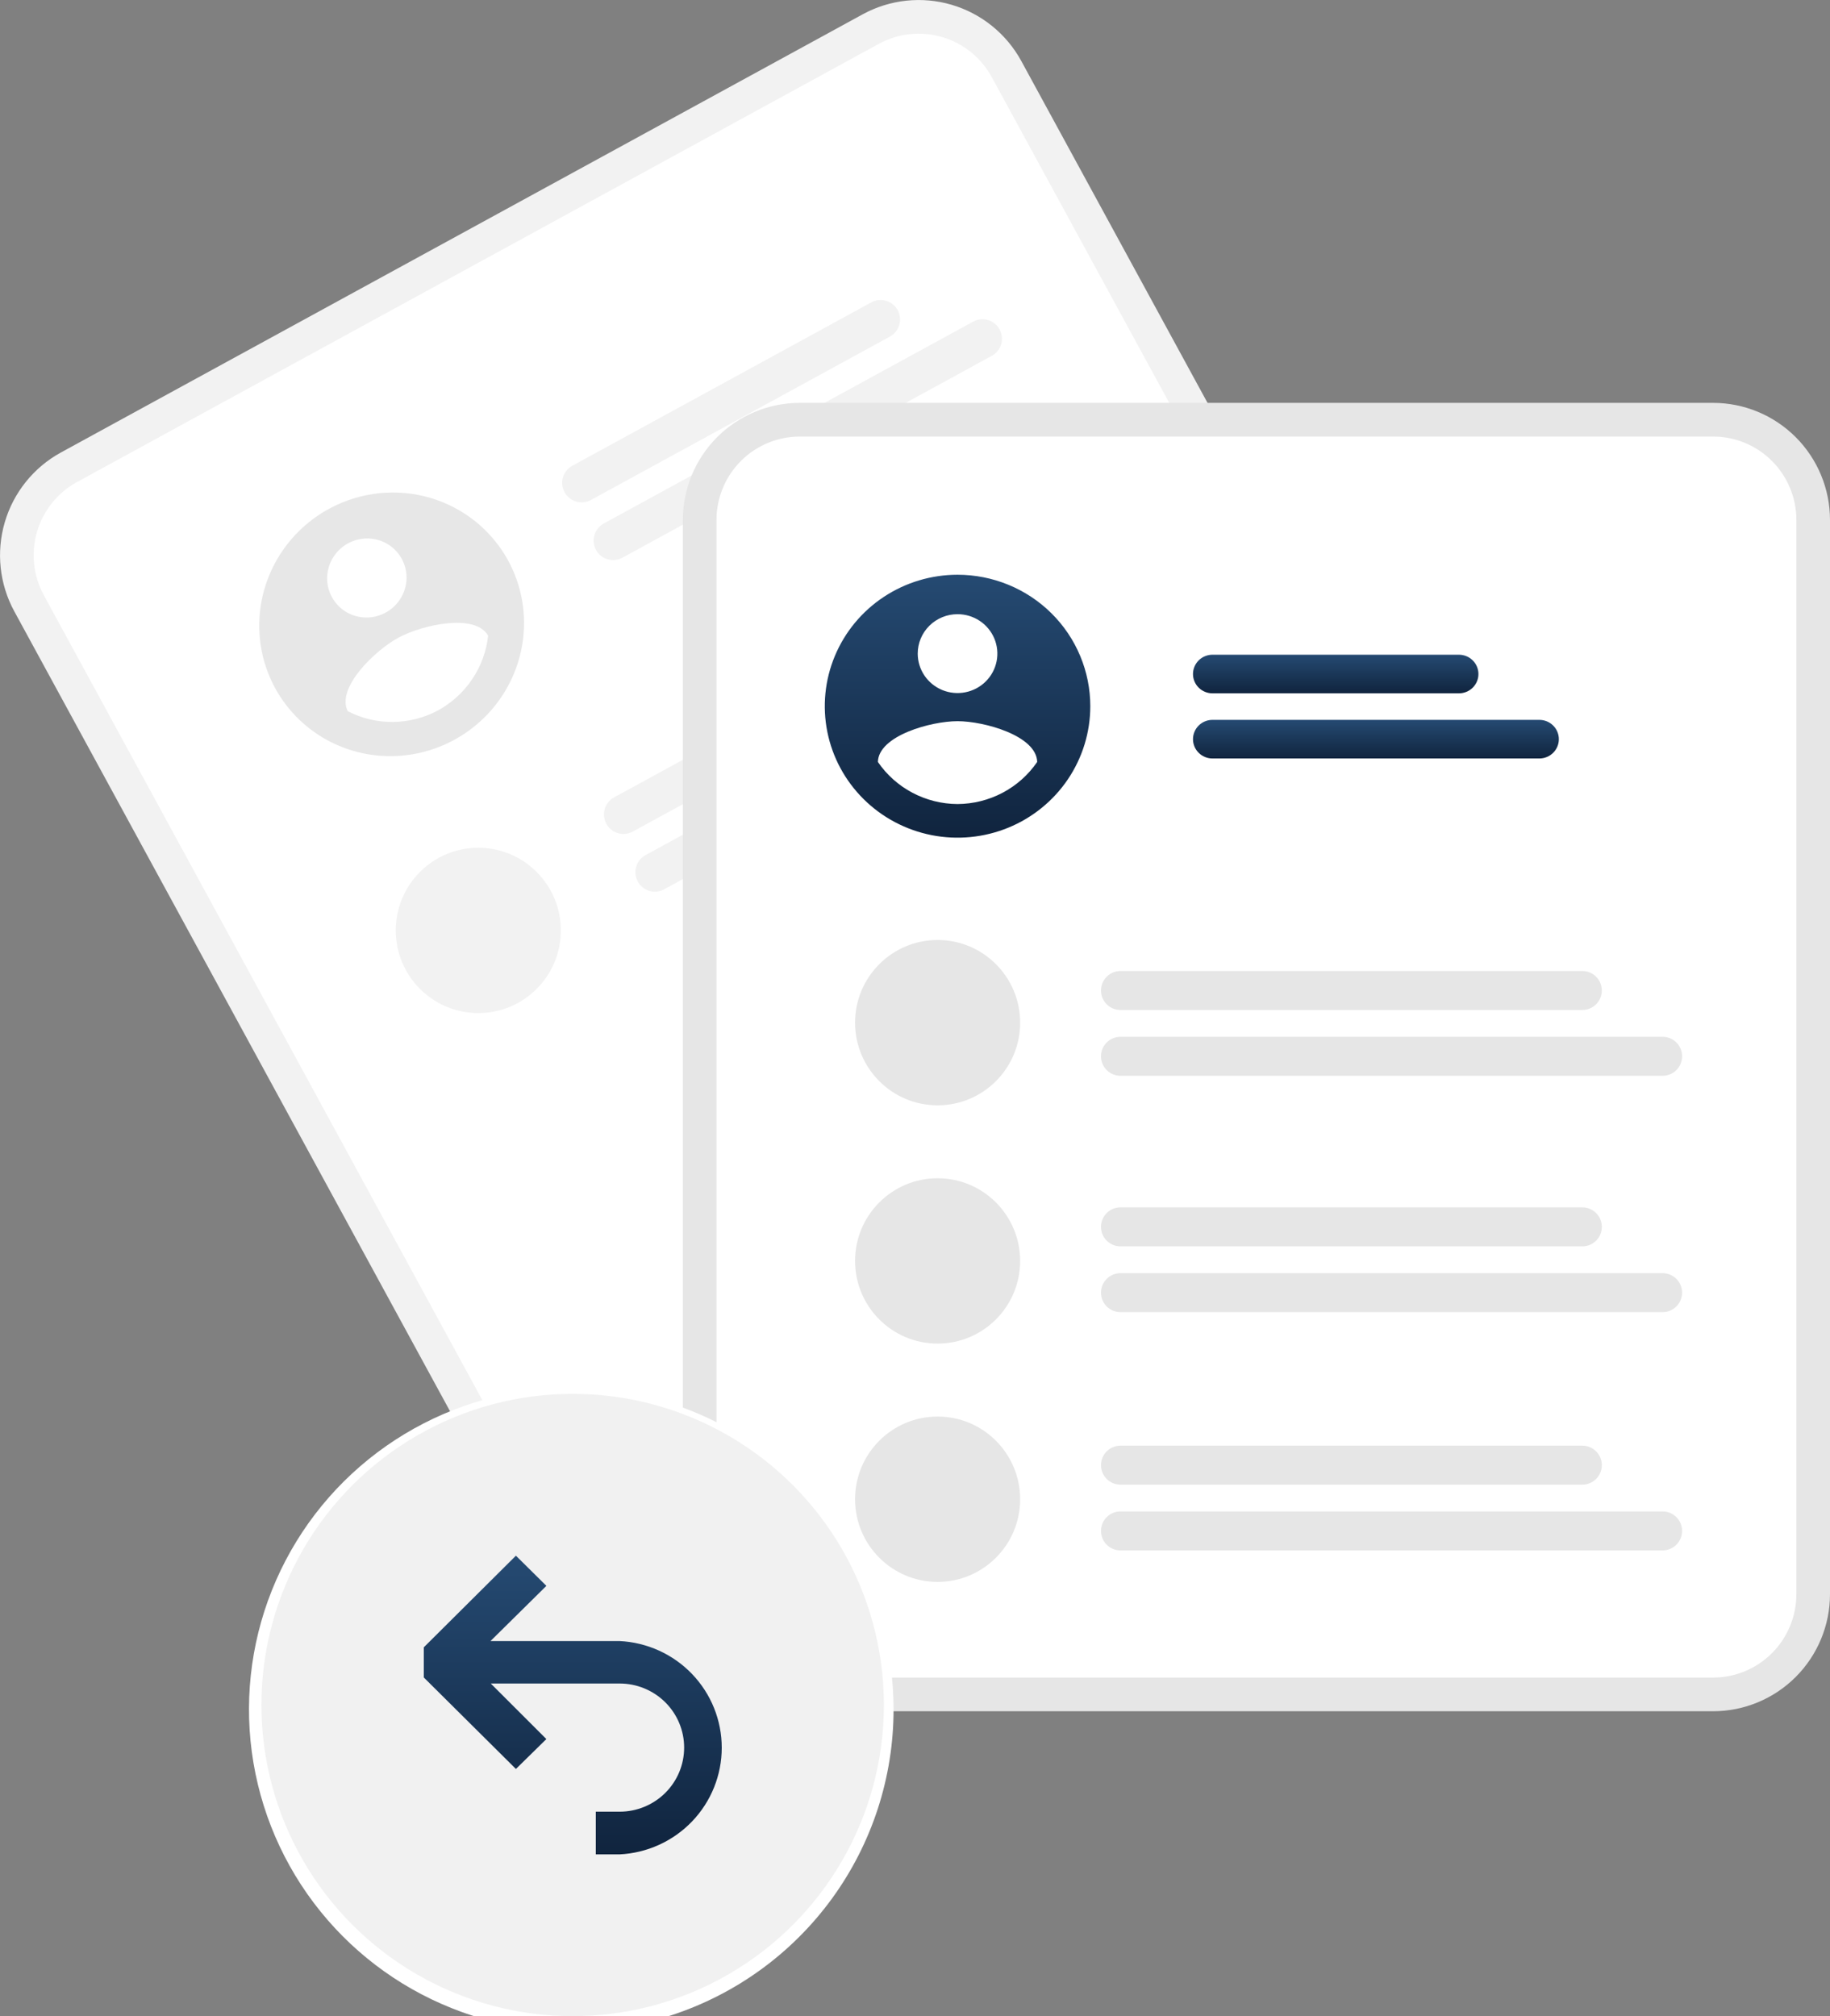
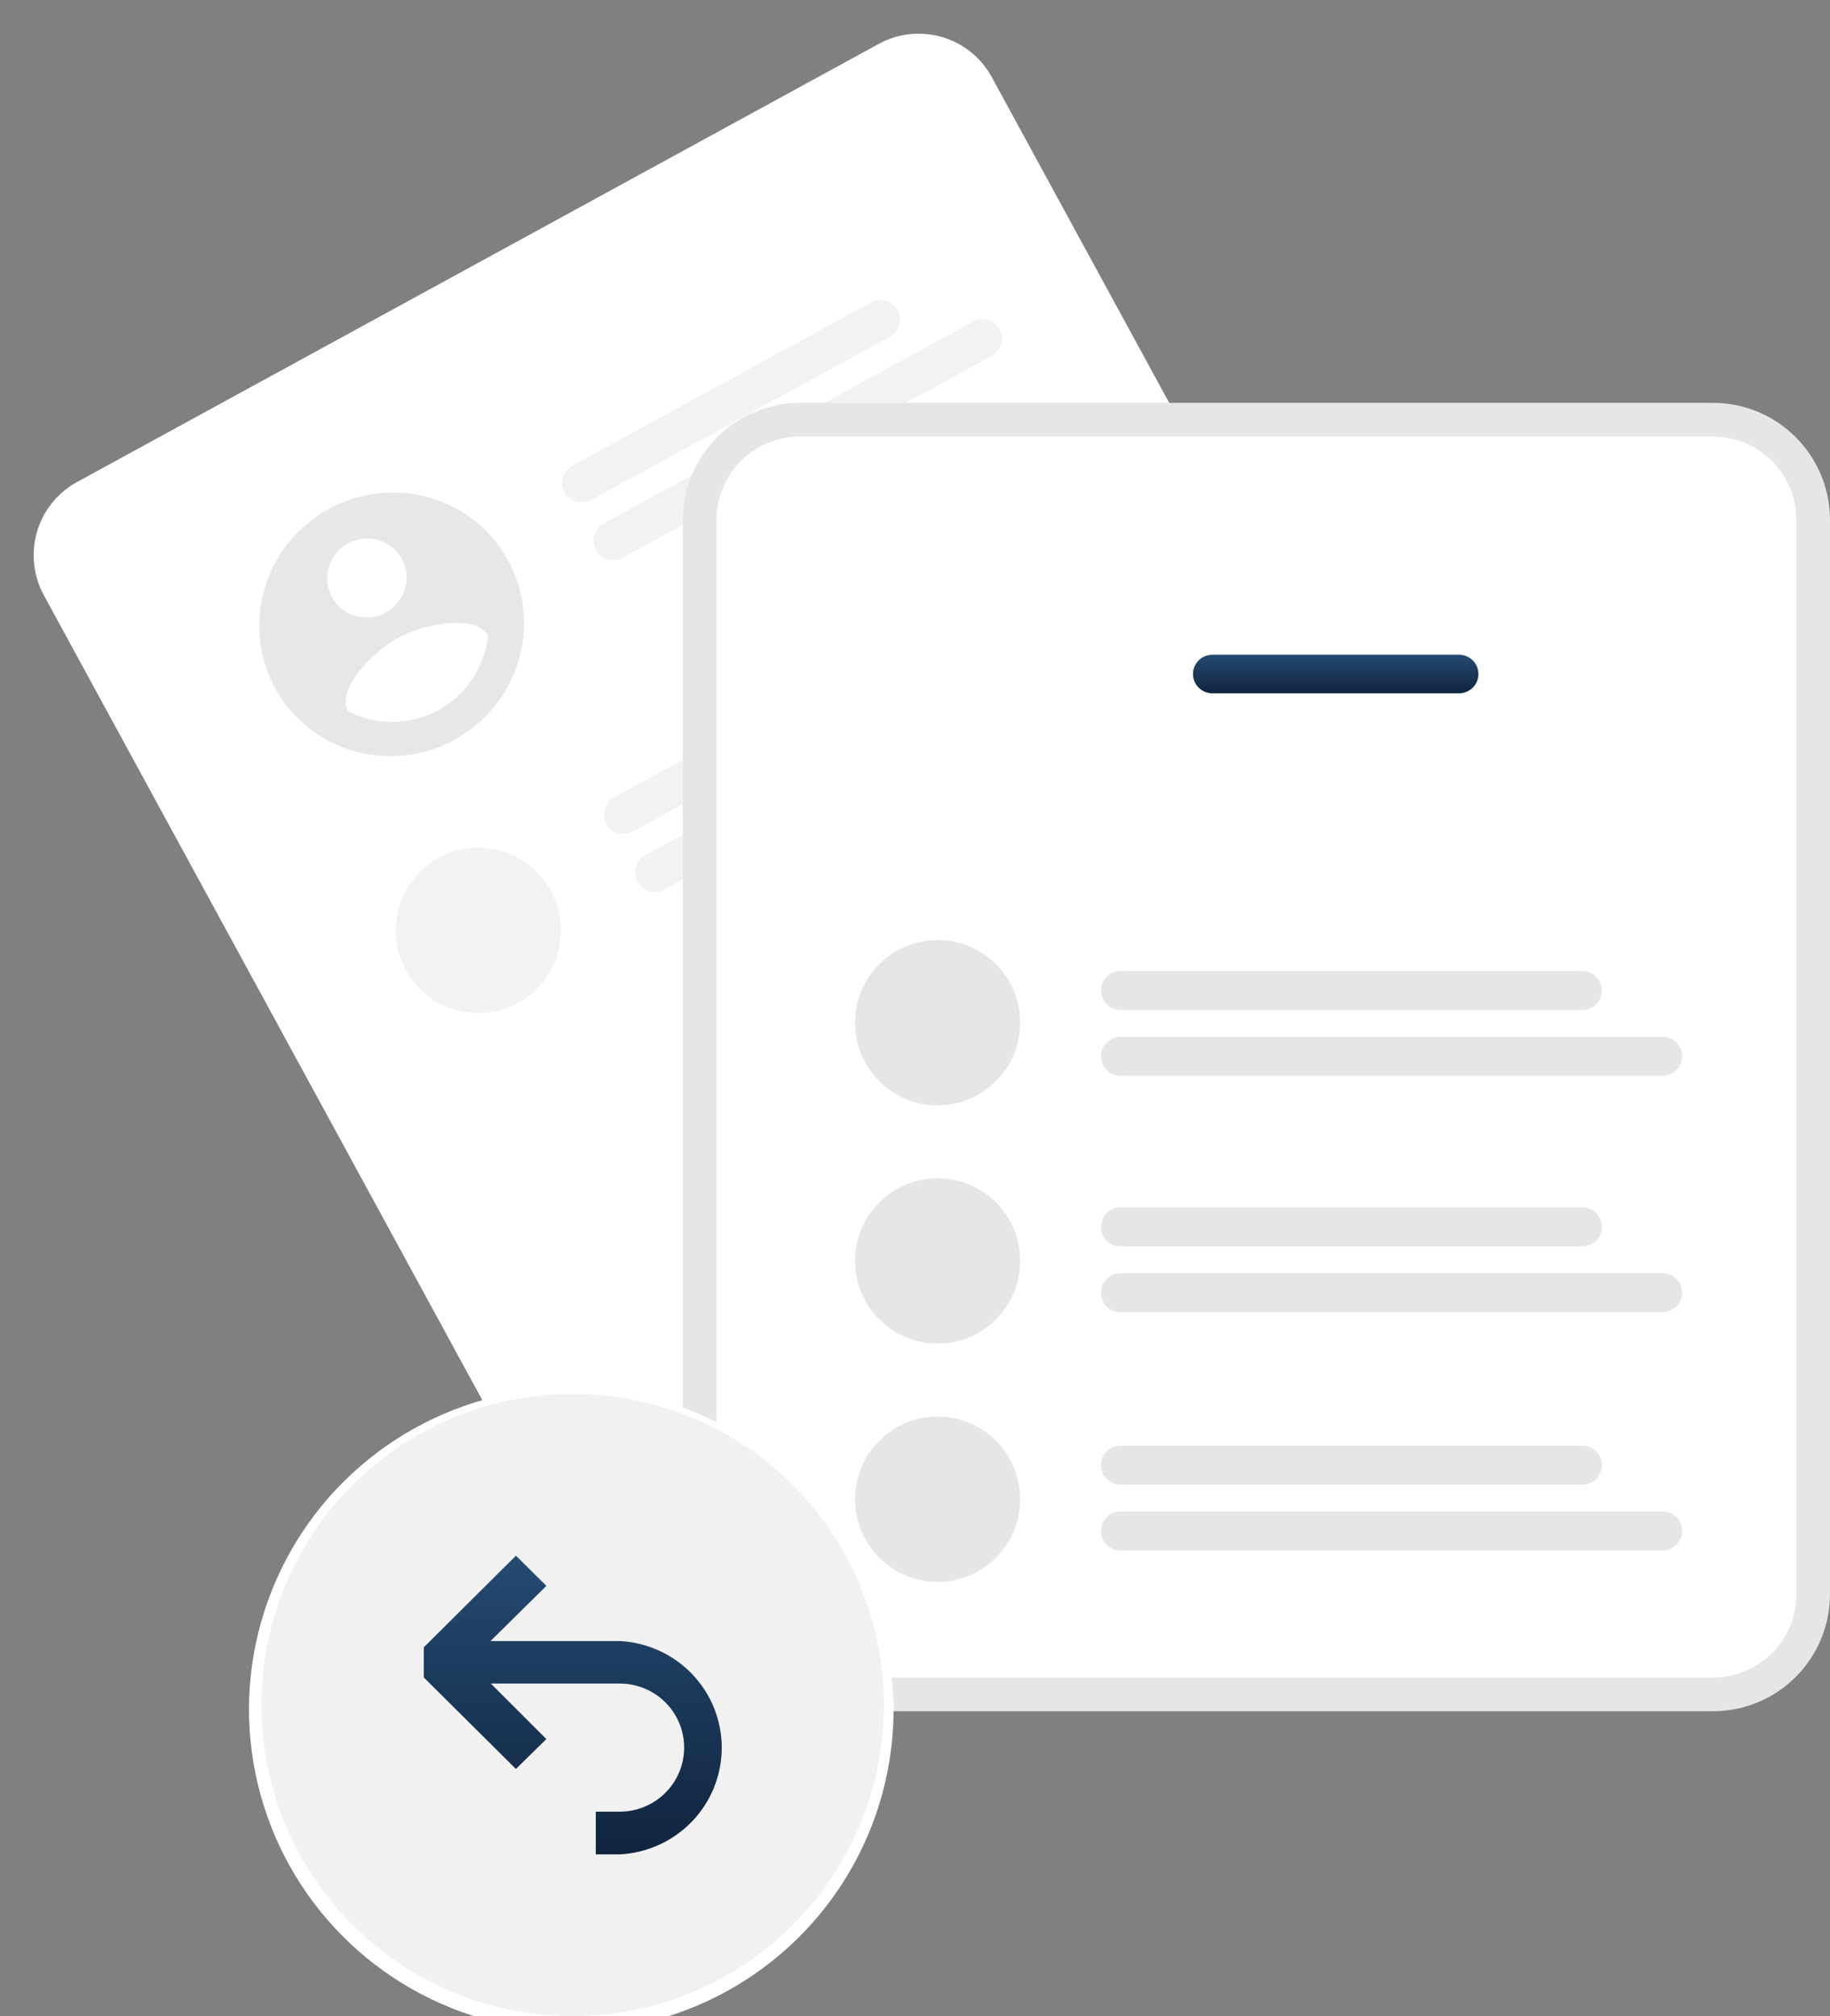
<svg xmlns="http://www.w3.org/2000/svg" width="236" height="260" viewBox="0 0 236 260" fill="none">
  <rect x="0" y="0" width="236" height="260" fill="#808080" stroke="none" />
  <g clip-path="url(#clip0_10918_143930)">
-     <path d="M111.262 1.841L104.04 5.788L15.069 54.408L7.848 58.355C4.343 60.275 1.743 63.509 0.616 67.347C-0.51 71.185 -0.071 75.314 1.838 78.828L68.093 200.448C70.01 203.958 73.239 206.563 77.071 207.691C80.903 208.819 85.026 208.379 88.534 206.467L88.553 206.457L191.93 149.964L191.948 149.953C195.452 148.033 198.053 144.8 199.18 140.961C200.306 137.123 199.867 132.994 197.957 129.48L131.703 7.86C129.786 4.35 126.557 1.746 122.725 0.617C118.893 -0.511 114.77 -0.071 111.262 1.841Z" fill="#F2F2F2" />
    <path d="M113.34 5.652L104.786 10.326L18.479 57.492L9.925 62.166C7.43 63.533 5.578 65.836 4.776 68.569C3.974 71.302 4.287 74.243 5.646 76.745L71.901 198.366C73.266 200.865 75.565 202.72 78.294 203.523C81.023 204.327 83.959 204.013 86.457 202.652L86.476 202.641L189.853 146.148L189.872 146.138C192.367 144.771 194.219 142.468 195.021 139.734C195.824 137.001 195.511 134.061 194.151 131.559L127.896 9.938C126.531 7.439 124.232 5.584 121.503 4.781C118.774 3.977 115.838 4.29 113.34 5.652Z" fill="white" />
    <path d="M114.764 43.406L76.209 64.476C75.624 64.795 74.938 64.869 74.299 64.681C73.661 64.493 73.123 64.059 72.805 63.474C72.486 62.889 72.412 62.201 72.6 61.561C72.788 60.922 73.221 60.383 73.805 60.064L112.361 38.995C112.945 38.675 113.632 38.602 114.27 38.789C114.908 38.977 115.446 39.412 115.765 39.997C116.084 40.582 116.157 41.27 115.969 41.909C115.782 42.548 115.348 43.087 114.764 43.406H114.764Z" fill="#F2F2F2" />
    <path d="M127.905 45.886L80.265 71.921C79.681 72.24 78.994 72.314 78.356 72.126C77.718 71.938 77.18 71.504 76.861 70.919C76.543 70.334 76.469 69.646 76.656 69.006C76.844 68.367 77.278 67.829 77.862 67.509L125.502 41.475C125.791 41.317 126.109 41.217 126.436 41.182C126.764 41.147 127.095 41.177 127.411 41.27C127.727 41.363 128.022 41.518 128.279 41.725C128.535 41.932 128.748 42.188 128.906 42.477C129.064 42.767 129.163 43.085 129.198 43.413C129.233 43.741 129.204 44.073 129.111 44.389C129.018 44.706 128.863 45.001 128.657 45.258C128.45 45.515 128.195 45.728 127.905 45.886H127.905Z" fill="#F2F2F2" />
    <path d="M133.895 78.66L81.599 107.239C81.31 107.397 80.993 107.496 80.665 107.531C80.337 107.566 80.006 107.537 79.69 107.444C79.374 107.35 79.079 107.196 78.823 106.989C78.566 106.782 78.353 106.526 78.195 106.236C78.037 105.947 77.938 105.629 77.903 105.301C77.868 104.972 77.898 104.641 77.99 104.324C78.083 104.007 78.238 103.712 78.445 103.455C78.651 103.199 78.907 102.985 79.196 102.827L131.492 74.248C132.076 73.929 132.763 73.856 133.401 74.043C134.039 74.231 134.577 74.666 134.896 75.251C135.214 75.836 135.288 76.523 135.1 77.163C134.913 77.802 134.479 78.341 133.895 78.66H133.895Z" fill="#F2F2F2" />
    <path d="M147.036 81.14L85.656 114.684C85.072 115.003 84.385 115.076 83.746 114.888C83.108 114.701 82.57 114.266 82.252 113.681C81.933 113.096 81.859 112.408 82.047 111.769C82.235 111.13 82.668 110.591 83.252 110.272L144.633 76.729C145.217 76.41 145.904 76.336 146.542 76.524C147.181 76.712 147.718 77.146 148.037 77.731C148.356 78.316 148.429 79.004 148.242 79.643C148.054 80.283 147.62 80.821 147.036 81.14H147.036Z" fill="#F2F2F2" />
    <path d="M61.683 130.645C67.561 130.645 72.326 125.872 72.326 119.985C72.326 114.097 67.561 109.324 61.683 109.324C55.804 109.324 51.039 114.097 51.039 119.985C51.039 125.872 55.804 130.645 61.683 130.645Z" fill="#F2F2F2" />
    <path d="M220.934 51.953H103.128C99.134 51.958 95.304 53.549 92.48 56.378C89.656 59.206 88.067 63.042 88.062 67.042V205.589C88.067 209.589 89.656 213.424 92.48 216.253C95.304 219.082 99.134 220.673 103.128 220.678H220.934C224.928 220.673 228.758 219.082 231.582 216.253C234.407 213.424 235.995 209.589 236 205.589V67.042C235.995 63.042 234.407 59.206 231.582 56.378C228.758 53.549 224.928 51.958 220.934 51.953Z" fill="#E6E6E6" />
    <path d="M220.935 56.297H103.129C100.285 56.3 97.558 57.433 95.546 59.448C93.535 61.462 92.404 64.193 92.4 67.042V205.588C92.404 208.437 93.535 211.169 95.546 213.183C97.558 215.197 100.285 216.331 103.129 216.334H220.935C223.78 216.331 226.507 215.197 228.518 213.183C230.529 211.168 231.66 208.437 231.664 205.588V67.042C231.66 64.193 230.529 61.462 228.518 59.448C226.507 57.433 223.78 56.3 220.935 56.297Z" fill="white" />
-     <path d="M123.486 74.117C120.1 74.117 116.79 75.111 113.975 76.974C111.159 78.837 108.965 81.484 107.669 84.582C106.373 87.68 106.034 91.088 106.694 94.377C107.354 97.666 108.985 100.687 111.379 103.058C113.773 105.429 116.824 107.043 120.145 107.698C123.466 108.352 126.908 108.017 130.036 106.734C133.165 105.451 135.839 103.278 137.72 100.49C139.601 97.702 140.606 94.424 140.606 91.071V91.07C140.606 88.844 140.163 86.64 139.302 84.583C138.442 82.526 137.181 80.657 135.591 79.083C134.002 77.508 132.114 76.26 130.037 75.408C127.96 74.556 125.734 74.117 123.485 74.117H123.486ZM123.486 79.203C124.502 79.203 125.495 79.501 126.34 80.06C127.184 80.619 127.842 81.413 128.231 82.342C128.62 83.271 128.721 84.294 128.523 85.28C128.325 86.267 127.836 87.173 127.118 87.884C126.4 88.596 125.485 89.08 124.488 89.276C123.492 89.472 122.459 89.372 121.521 88.987C120.583 88.602 119.781 87.95 119.216 87.114C118.652 86.277 118.351 85.294 118.351 84.288C118.351 82.939 118.892 81.646 119.855 80.692C120.818 79.739 122.124 79.203 123.486 79.203ZM123.486 103.687C121.457 103.678 119.461 103.178 117.671 102.232C115.881 101.286 114.351 99.922 113.214 98.258C113.297 94.868 120.062 93.001 123.486 93.001C126.91 93.001 133.676 94.868 133.758 98.258C132.62 99.921 131.09 101.284 129.3 102.23C127.51 103.176 125.515 103.676 123.486 103.687Z" fill="url(#paint0_linear_10918_143930)" />
    <path d="M42.509 65.572C39.525 67.176 37.077 69.62 35.475 72.596C33.873 75.571 33.188 78.944 33.508 82.287C33.827 85.631 35.136 88.795 37.27 91.38C39.403 93.965 42.265 95.855 45.493 96.81C48.722 97.765 52.172 97.743 55.407 96.746C58.642 95.749 61.517 93.822 63.668 91.21C65.819 88.597 67.15 85.415 67.493 82.067C67.836 78.719 67.174 75.355 65.593 72.401L65.592 72.4C64.542 70.438 63.111 68.705 61.383 67.3C59.654 65.896 57.661 64.846 55.518 64.212C53.374 63.578 51.122 63.372 48.89 63.605C46.658 63.839 44.489 64.507 42.508 65.572L42.509 65.572ZM44.908 70.053C45.803 69.572 46.819 69.364 47.826 69.457C48.834 69.549 49.789 69.937 50.57 70.572C51.351 71.206 51.923 72.059 52.214 73.022C52.505 73.985 52.501 75.016 52.204 75.983C51.906 76.95 51.328 77.81 50.543 78.455C49.758 79.1 48.8 79.5 47.792 79.606C46.783 79.711 45.769 79.517 44.877 79.047C43.986 78.578 43.256 77.854 42.782 76.968C42.145 75.779 42.012 74.383 42.411 73.086C42.809 71.79 43.708 70.698 44.908 70.053ZM56.459 91.628C54.667 92.581 52.672 93.087 50.649 93.102C48.625 93.116 46.633 92.639 44.846 91.711C43.319 88.684 48.401 83.834 51.418 82.212C54.435 80.59 61.277 79.029 62.95 81.978C62.731 83.982 62.026 85.909 60.895 87.59C59.764 89.271 58.241 90.657 56.459 91.628Z" fill="#131313" fill-opacity="0.1" />
    <path d="M188.146 89.409H156.364C155.697 89.409 155.058 89.147 154.586 88.68C154.115 88.213 153.85 87.58 153.85 86.919C153.85 86.259 154.115 85.626 154.586 85.159C155.058 84.692 155.697 84.43 156.364 84.43H188.146C188.813 84.43 189.453 84.692 189.924 85.159C190.396 85.626 190.661 86.259 190.661 86.919C190.661 87.58 190.396 88.213 189.924 88.68C189.453 89.147 188.813 89.409 188.146 89.409Z" fill="url(#paint1_linear_10918_143930)" />
-     <path d="M198.518 97.812H156.364C155.697 97.812 155.058 97.549 154.586 97.082C154.115 96.615 153.85 95.982 153.85 95.322C153.85 94.662 154.115 94.028 154.586 93.561C155.058 93.094 155.697 92.832 156.364 92.832H198.518C199.185 92.832 199.824 93.094 200.296 93.561C200.767 94.028 201.032 94.662 201.032 95.322C201.032 95.982 200.767 96.615 200.296 97.082C199.824 97.549 199.185 97.812 198.518 97.812Z" fill="url(#paint2_linear_10918_143930)" />
    <path d="M204.067 130.244H144.493C144.164 130.244 143.837 130.179 143.533 130.053C143.229 129.927 142.952 129.742 142.719 129.508C142.486 129.275 142.301 128.998 142.175 128.693C142.049 128.388 141.984 128.061 141.984 127.731C141.984 127.402 142.049 127.075 142.175 126.77C142.301 126.465 142.486 126.188 142.719 125.955C142.952 125.721 143.229 125.536 143.533 125.41C143.837 125.284 144.164 125.219 144.493 125.219H204.067C204.732 125.219 205.369 125.485 205.839 125.956C206.309 126.427 206.573 127.066 206.573 127.731C206.573 128.397 206.309 129.036 205.839 129.507C205.369 129.978 204.732 130.244 204.067 130.244Z" fill="#E6E6E6" />
    <path d="M214.417 138.729H144.494C144.164 138.729 143.838 138.664 143.533 138.538C143.228 138.412 142.951 138.227 142.718 137.994C142.485 137.76 142.3 137.483 142.174 137.178C142.047 136.873 141.982 136.546 141.982 136.216C141.982 135.886 142.047 135.559 142.174 135.254C142.3 134.949 142.485 134.671 142.718 134.438C142.951 134.205 143.228 134.02 143.533 133.894C143.838 133.767 144.164 133.703 144.494 133.703H214.417C214.746 133.703 215.073 133.767 215.378 133.894C215.682 134.02 215.959 134.205 216.193 134.438C216.426 134.671 216.611 134.949 216.737 135.254C216.863 135.559 216.928 135.886 216.928 136.216C216.928 136.546 216.863 136.873 216.737 137.178C216.611 137.483 216.426 137.76 216.193 137.994C215.959 138.227 215.682 138.412 215.378 138.538C215.073 138.664 214.746 138.729 214.417 138.729Z" fill="#E6E6E6" />
    <path d="M204.067 160.725H144.493C143.828 160.725 143.19 160.46 142.719 159.989C142.249 159.518 141.984 158.878 141.984 158.212C141.984 157.546 142.249 156.906 142.719 156.435C143.19 155.964 143.828 155.699 144.493 155.699H204.067C204.732 155.699 205.371 155.964 205.841 156.435C206.311 156.906 206.576 157.546 206.576 158.212C206.576 158.878 206.311 159.518 205.841 159.989C205.371 160.46 204.732 160.725 204.067 160.725Z" fill="#E6E6E6" />
    <path d="M214.416 169.209H144.493C143.828 169.209 143.19 168.944 142.719 168.473C142.249 168.002 141.984 167.363 141.984 166.696C141.984 166.03 142.249 165.391 142.719 164.92C143.19 164.448 143.828 164.184 144.493 164.184H214.416C215.081 164.184 215.719 164.448 216.19 164.92C216.66 165.391 216.925 166.03 216.925 166.696C216.925 167.363 216.66 168.002 216.19 168.473C215.719 168.944 215.081 169.209 214.416 169.209Z" fill="#E6E6E6" />
    <path d="M120.915 142.54C126.794 142.54 131.559 137.767 131.559 131.879C131.559 125.992 126.794 121.219 120.915 121.219C115.037 121.219 110.271 125.992 110.271 131.879C110.271 137.767 115.037 142.54 120.915 142.54Z" fill="#E6E6E6" />
    <path d="M120.915 173.266C126.794 173.266 131.559 168.493 131.559 162.606C131.559 156.718 126.794 151.945 120.915 151.945C115.037 151.945 110.271 156.718 110.271 162.606C110.271 168.493 115.037 173.266 120.915 173.266Z" fill="#E6E6E6" />
    <path d="M204.067 191.455H144.493C143.828 191.455 143.19 191.191 142.719 190.719C142.249 190.248 141.984 189.609 141.984 188.943C141.984 188.276 142.249 187.637 142.719 187.166C143.19 186.695 143.828 186.43 144.493 186.43H204.067C204.732 186.43 205.371 186.695 205.841 187.166C206.311 187.637 206.576 188.276 206.576 188.943C206.576 189.609 206.311 190.248 205.841 190.719C205.371 191.191 204.732 191.455 204.067 191.455Z" fill="#E6E6E6" />
    <path d="M214.416 199.936H144.493C143.828 199.936 143.19 199.671 142.719 199.2C142.249 198.728 141.984 198.089 141.984 197.423C141.984 196.756 142.249 196.117 142.719 195.646C143.19 195.175 143.828 194.91 144.493 194.91H214.416C215.081 194.91 215.719 195.175 216.19 195.646C216.66 196.117 216.925 196.756 216.925 197.423C216.925 198.089 216.66 198.728 216.19 199.2C215.719 199.671 215.081 199.936 214.416 199.936Z" fill="#E6E6E6" />
    <path d="M120.915 203.997C126.794 203.997 131.559 199.224 131.559 193.336C131.559 187.449 126.794 182.676 120.915 182.676C115.037 182.676 110.271 187.449 110.271 193.336C110.271 199.224 115.037 203.997 120.915 203.997Z" fill="#E6E6E6" />
    <path d="M115.236 220.436C115.236 229.193 112.461 237.726 107.307 244.814C102.154 251.901 94.886 257.179 86.545 259.893C86.296 259.972 86.046 260.051 85.793 260.127C84.713 260.459 83.617 260.741 82.502 260.983C80.486 261.42 78.438 261.703 76.378 261.831C75.483 261.892 74.582 261.922 73.677 261.922C68.998 261.927 64.352 261.141 59.936 259.599C59.807 259.553 59.679 259.508 59.554 259.463C52.399 256.883 46.09 252.392 41.315 246.48C36.54 240.568 33.483 233.46 32.475 225.933C31.468 218.405 32.55 210.746 35.603 203.79C38.656 196.834 43.563 190.847 49.789 186.483C56.016 182.119 63.322 179.545 70.913 179.041C78.504 178.537 86.088 180.122 92.839 183.624C99.59 187.126 105.248 192.41 109.197 198.902C113.147 205.393 115.236 212.841 115.236 220.436Z" fill="white" />
    <ellipse cx="73.851" cy="219.873" rx="40.136" ry="40.123" fill="#131313" fill-opacity="0.06" />
    <g clip-path="url(#clip1_10918_143930)">
      <path fill-rule="evenodd" clip-rule="evenodd" d="M54.654 216.321L66.533 228.12L70.461 224.264L63.292 217.102H79.916C81.008 217.102 82.088 217.316 83.097 217.731C84.105 218.147 85.022 218.755 85.794 219.522C86.566 220.29 87.178 221.201 87.596 222.203C88.013 223.206 88.228 224.28 88.228 225.365C88.228 226.451 88.013 227.525 87.596 228.528C87.178 229.53 86.566 230.441 85.794 231.208C85.022 231.976 84.105 232.584 83.097 233C82.088 233.415 81.008 233.629 79.916 233.629H76.834V239.137H79.881C83.438 238.97 86.793 237.447 89.25 234.886C91.707 232.324 93.078 228.92 93.078 225.381C93.078 221.841 91.707 218.438 89.25 215.876C86.793 213.315 83.438 211.792 79.881 211.624H63.257L70.464 204.508L66.533 200.617L54.654 212.434V216.324V216.321Z" fill="url(#paint3_linear_10918_143930)" />
    </g>
  </g>
  <defs>
    <linearGradient id="paint0_linear_10918_143930" x1="123.485" y1="74.117" x2="123.485" y2="108.024" gradientUnits="userSpaceOnUse">
      <stop stop-color="#254A72" />
      <stop offset="1" stop-color="#10243E" />
    </linearGradient>
    <linearGradient id="paint1_linear_10918_143930" x1="172.255" y1="84.43" x2="172.255" y2="89.409" gradientUnits="userSpaceOnUse">
      <stop stop-color="#254A72" />
      <stop offset="1" stop-color="#10243E" />
    </linearGradient>
    <linearGradient id="paint2_linear_10918_143930" x1="177.441" y1="92.832" x2="177.441" y2="97.812" gradientUnits="userSpaceOnUse">
      <stop stop-color="#254A72" />
      <stop offset="1" stop-color="#10243E" />
    </linearGradient>
    <linearGradient id="paint3_linear_10918_143930" x1="73.866" y1="200.617" x2="73.866" y2="239.137" gradientUnits="userSpaceOnUse">
      <stop stop-color="#254A72" />
      <stop offset="1" stop-color="#10243E" />
    </linearGradient>
    <clipPath id="clip0_10918_143930">
      <rect width="236" height="260" fill="white" />
    </clipPath>
    <clipPath id="clip1_10918_143930">
      <rect width="38.531" height="38.519" fill="white" transform="matrix(-1 0 0 1 93.115 200.617)" />
    </clipPath>
  </defs>
</svg>